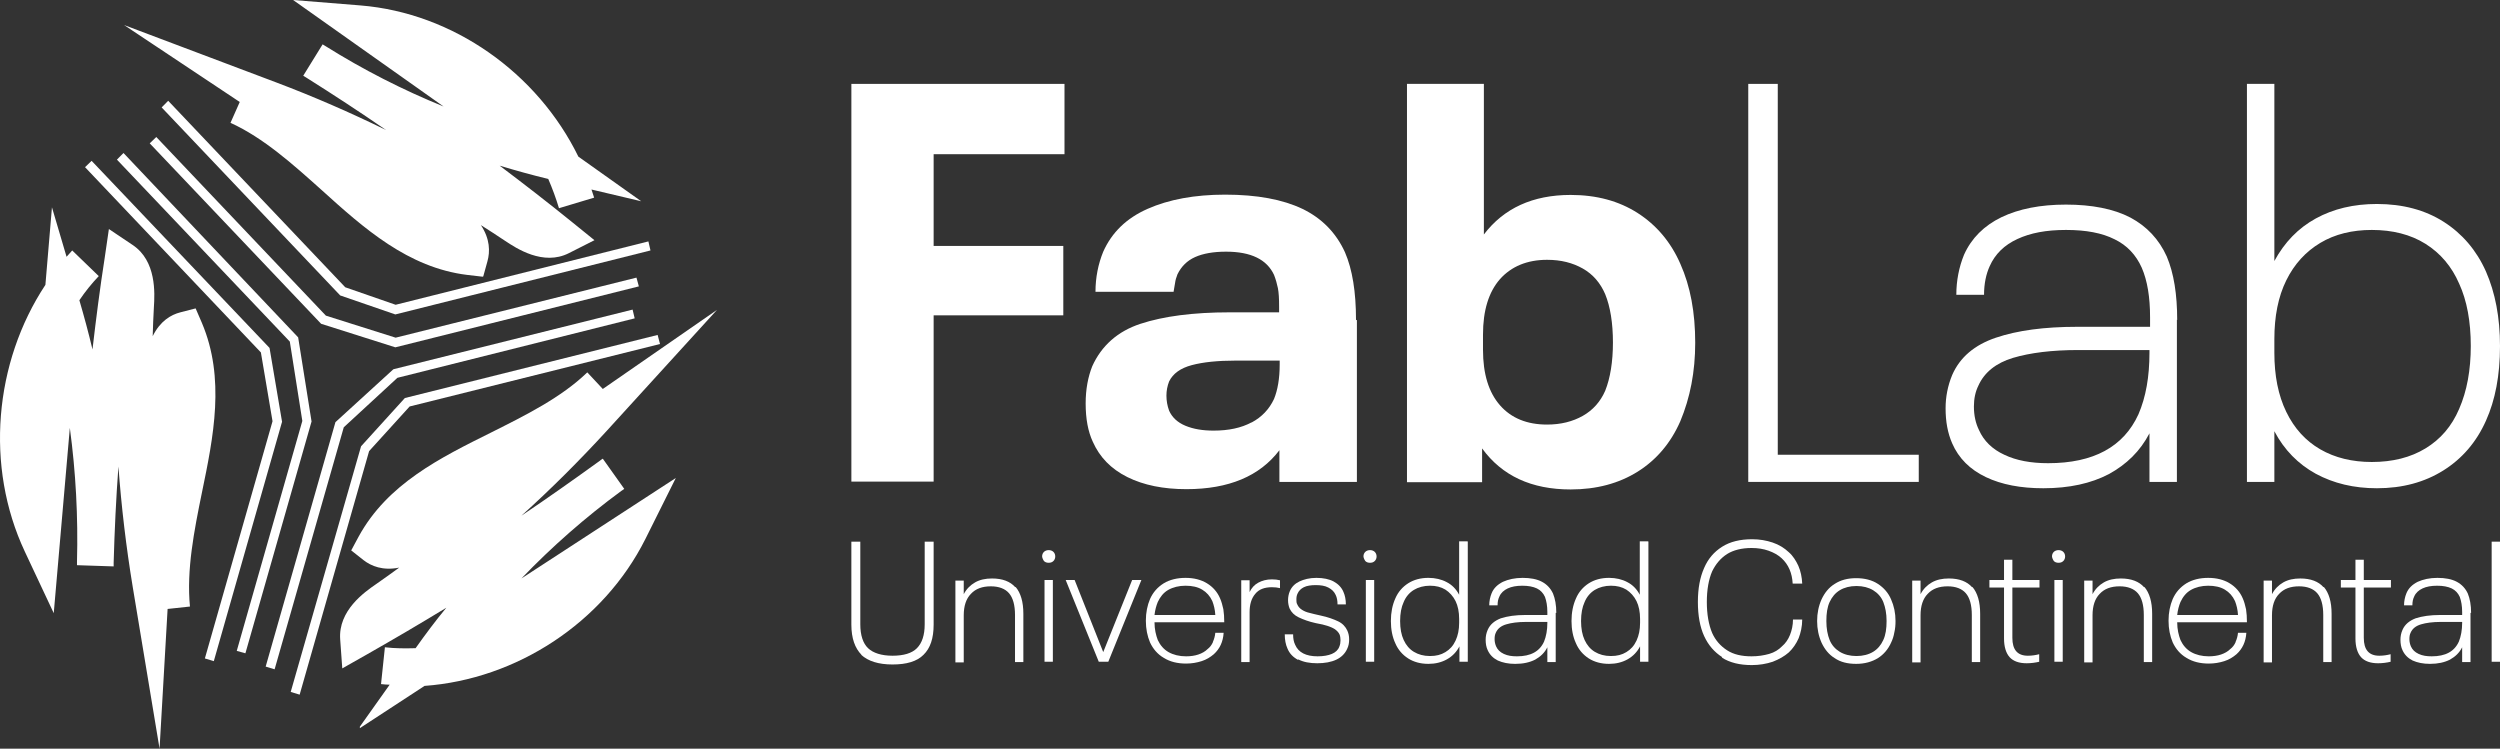
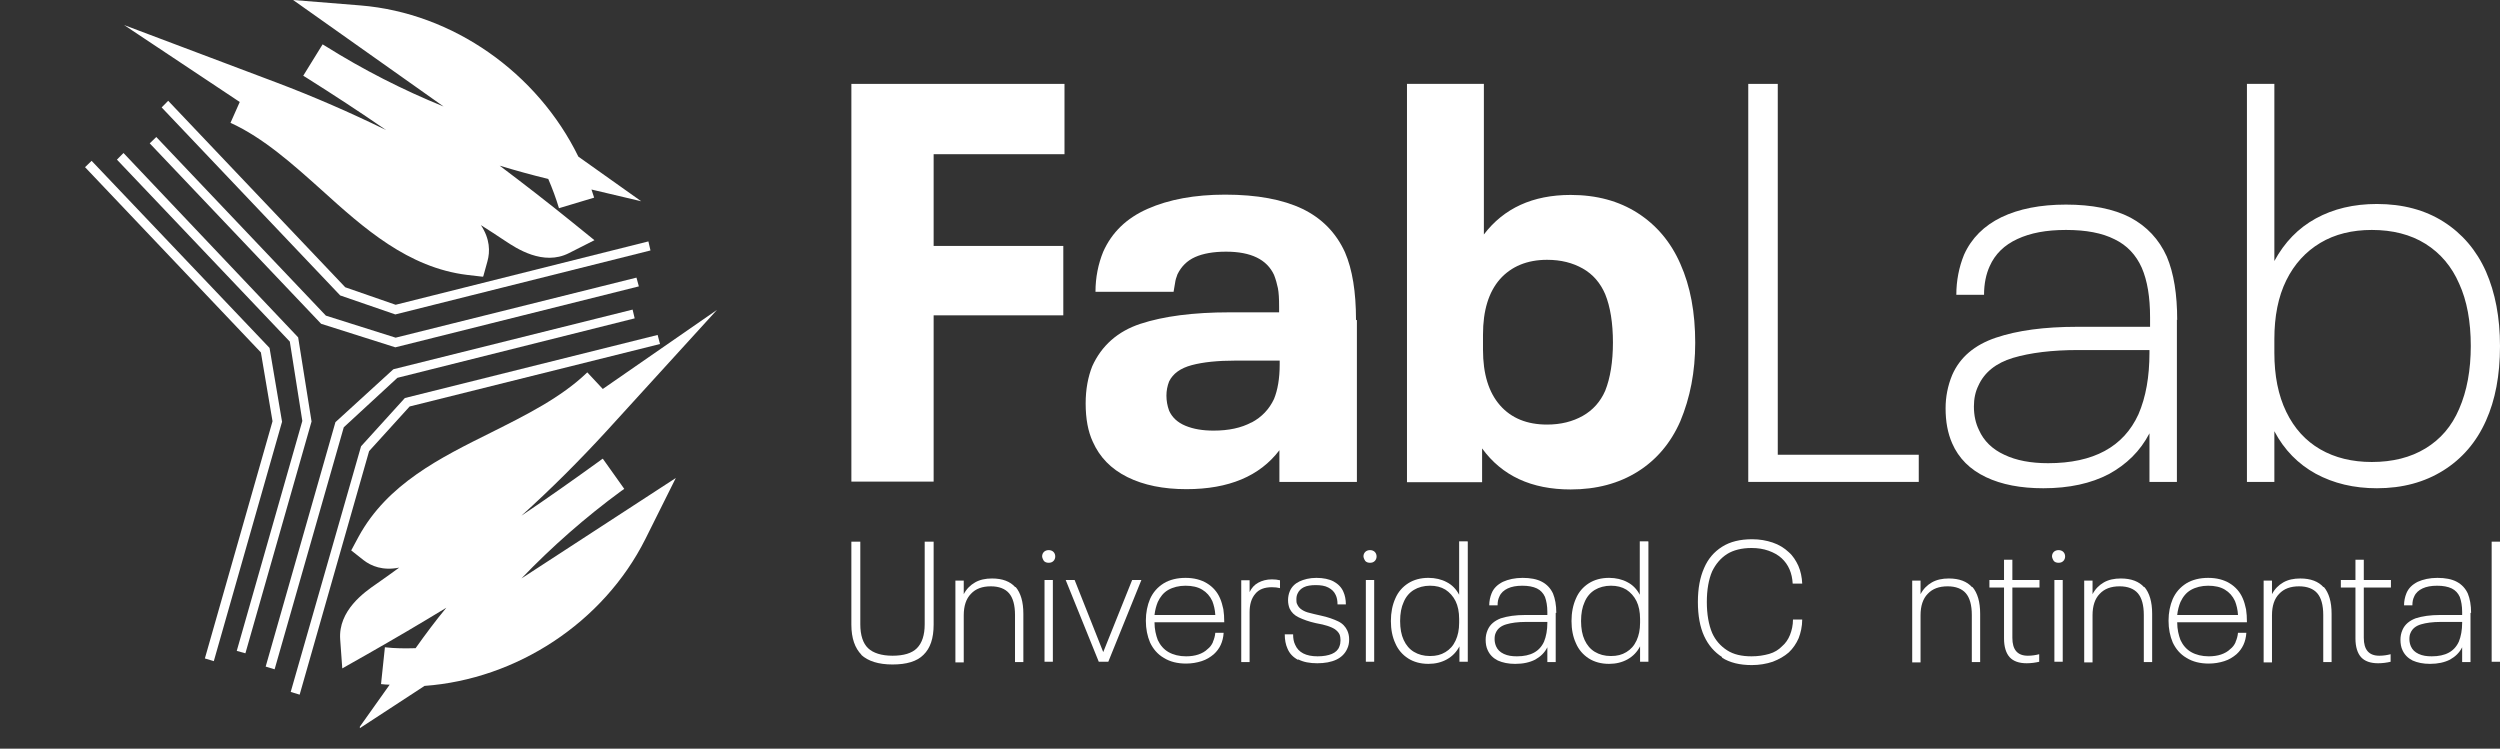
<svg xmlns="http://www.w3.org/2000/svg" width="187" height="56" viewBox="0 0 187 56" fill="none">
  <rect x="0" y="0" width="187" height="56" fill="#333333" stroke="none" />
  <path d="M36.104 20.698L34.944 20.563C30.53 20.021 27.23 17.087 24.064 14.22C21.924 12.302 19.716 10.315 17.241 9.187L17.933 7.629L9.282 1.873L20.653 6.162C23.462 7.223 26.204 8.419 28.88 9.728C26.918 8.374 24.911 7.065 22.905 5.801C22.838 5.756 22.748 5.711 22.682 5.665L24.131 3.318C24.131 3.318 24.287 3.408 24.354 3.453C27.163 5.214 30.128 6.726 33.183 7.968L21.924 0L26.962 0.406C33.896 0.971 40.206 5.462 43.261 11.715L47.965 15.055L44.242 14.175C44.309 14.378 44.375 14.581 44.442 14.784L41.811 15.574C41.588 14.829 41.321 14.107 41.009 13.385C39.782 13.091 38.578 12.753 37.374 12.392C39.203 13.769 41.009 15.168 42.792 16.613L44.465 17.967L42.547 18.938C40.63 19.908 38.623 18.576 37.776 18.012C37.174 17.606 36.572 17.222 35.97 16.838C36.661 17.877 36.661 18.825 36.46 19.547L36.148 20.675L36.104 20.698Z" fill="white" />
-   <path d="M11.935 56L9.928 43.902C9.438 40.922 9.081 37.92 8.858 34.896C8.68 37.311 8.568 39.703 8.501 42.096C8.501 42.186 8.501 42.276 8.501 42.367L5.759 42.276C5.759 42.276 5.759 42.096 5.759 42.006C5.848 38.665 5.67 35.325 5.224 32.006L4.02 45.865L1.857 41.261C-1.13 34.896 -0.439 27.108 3.396 21.308L3.886 15.507L4.979 19.208C5.112 19.05 5.269 18.892 5.402 18.734L7.387 20.653C6.851 21.217 6.361 21.827 5.937 22.459C6.294 23.677 6.629 24.919 6.918 26.138C7.186 23.835 7.476 21.556 7.833 19.276L8.145 17.132L9.928 18.328C11.712 19.524 11.578 21.939 11.511 22.978C11.467 23.7 11.444 24.422 11.422 25.145C11.979 24.016 12.782 23.542 13.496 23.361L14.633 23.068L15.101 24.151C16.862 28.305 15.97 32.661 15.101 36.859C14.521 39.703 13.941 42.638 14.209 45.369L12.537 45.549L11.935 56Z" fill="white" />
  <path d="M26.918 54.352L29.147 51.215C28.924 51.215 28.724 51.192 28.501 51.17L28.791 48.416C29.549 48.506 30.329 48.506 31.087 48.484C31.823 47.445 32.581 46.43 33.384 45.459C31.422 46.655 29.459 47.807 27.475 48.935L25.602 49.996L25.446 47.829C25.29 45.662 27.274 44.285 28.122 43.699C28.701 43.292 29.281 42.886 29.861 42.457C28.635 42.705 27.765 42.344 27.185 41.893L26.271 41.17L26.829 40.132C28.991 36.182 32.938 34.241 36.75 32.345C39.314 31.058 41.967 29.749 43.929 27.853L45.089 29.095L53.628 23.181L45.401 32.21C43.372 34.422 41.232 36.566 39.002 38.575C40.986 37.243 42.926 35.866 44.866 34.467C44.933 34.422 45 34.354 45.089 34.309L46.694 36.566C46.694 36.566 46.56 36.679 46.471 36.724C43.796 38.688 41.299 40.877 39.002 43.27L50.551 35.753L48.277 40.313C45.133 46.588 38.623 50.809 31.756 51.305L26.918 54.465V54.352Z" fill="white" />
  <path d="M18.356 48.867L17.709 48.687L22.614 31.487L21.678 25.551L8.746 11.94L9.237 11.444L22.302 25.235L23.305 31.532L23.283 31.6L18.356 48.867Z" fill="white" />
  <path d="M15.993 49.454L15.324 49.251L20.385 31.51L19.515 26.363L6.361 12.505L6.852 12.03L20.162 26.025L21.099 31.555L21.076 31.623L15.993 49.454Z" fill="white" />
  <path d="M20.541 50.064L19.872 49.861L25.09 31.578L29.415 27.628L29.482 27.605L47.318 23.158L47.474 23.813L29.727 28.26L25.714 31.961L20.541 50.064Z" fill="white" />
  <path d="M22.414 51.96L21.745 51.757L27.007 33.383L30.284 29.772L49.191 25.054L49.369 25.732L30.641 30.404L27.609 33.744L22.414 51.96Z" fill="white" />
  <path d="M29.571 25.98L24.019 24.219L11.199 10.722L11.69 10.248L24.376 23.61L29.593 25.258L47.608 20.766L47.786 21.421L29.571 25.98Z" fill="white" />
  <path d="M29.57 23.52L25.446 22.098L12.091 8.035L12.581 7.539L25.825 21.488L29.593 22.797L48.5 18.057L48.656 18.734L29.57 23.52Z" fill="white" />
  <path d="M63.683 6.275H79.624V11.534H69.836V18.396H79.535V23.587H69.836V36.024H63.683V6.275Z" fill="white" />
  <path d="M101.496 23.949V36.047H95.699V33.677C94.227 35.618 91.909 36.589 88.743 36.589C87.026 36.589 85.554 36.295 84.328 35.686C83.102 35.076 82.255 34.196 81.742 33.045C81.385 32.278 81.207 31.329 81.207 30.178C81.207 29.117 81.385 28.192 81.697 27.402C82.388 25.867 83.592 24.784 85.309 24.22C87.026 23.655 89.255 23.362 91.976 23.362H95.677V22.933C95.677 22.346 95.654 21.895 95.588 21.556C95.521 21.24 95.431 20.901 95.298 20.563C94.763 19.412 93.581 18.825 91.708 18.825C90.772 18.825 89.991 18.96 89.389 19.231C88.787 19.502 88.364 19.931 88.074 20.518C87.985 20.744 87.918 20.969 87.895 21.172C87.851 21.375 87.829 21.601 87.784 21.827H81.942C81.942 20.766 82.143 19.75 82.522 18.825C83.169 17.38 84.261 16.319 85.844 15.62C87.427 14.92 89.367 14.559 91.641 14.559C94.027 14.559 95.944 14.92 97.416 15.62C98.865 16.319 99.935 17.403 100.604 18.87C101.161 20.157 101.429 21.849 101.429 23.926L101.496 23.949ZM93.625 31.6C94.383 31.194 94.941 30.607 95.298 29.84C95.565 29.185 95.721 28.328 95.721 27.267V26.973H92.421C91.084 26.973 89.991 27.086 89.144 27.312C88.297 27.538 87.739 27.944 87.45 28.531C87.316 28.869 87.249 29.23 87.249 29.591C87.249 29.975 87.316 30.359 87.45 30.72C87.672 31.217 88.074 31.6 88.676 31.849C89.278 32.097 89.969 32.21 90.772 32.21C91.909 32.21 92.845 32.007 93.603 31.6H93.625Z" fill="white" />
  <path d="M126.802 25.641C126.802 27.808 126.423 29.749 125.687 31.51C124.974 33.135 123.904 34.399 122.499 35.279C121.094 36.16 119.422 36.611 117.482 36.611C114.562 36.611 112.354 35.595 110.861 33.541V36.069H105.242V6.275H110.994V17.538C112.488 15.575 114.651 14.581 117.482 14.581C119.422 14.581 121.094 15.033 122.499 15.936C123.904 16.838 124.974 18.102 125.687 19.728C126.445 21.421 126.802 23.384 126.802 25.641ZM120.648 25.641C120.648 24.152 120.448 22.933 120.069 22.007C119.712 21.172 119.155 20.518 118.397 20.089C117.639 19.66 116.769 19.434 115.721 19.434C114.227 19.434 113.046 19.931 112.198 20.879C111.351 21.849 110.928 23.226 110.928 25.032V26.16C110.928 27.966 111.351 29.343 112.198 30.314C113.046 31.284 114.227 31.758 115.721 31.758C116.747 31.758 117.639 31.533 118.397 31.104C119.155 30.675 119.712 30.043 120.069 29.23C120.448 28.282 120.648 27.063 120.648 25.596V25.641Z" fill="white" />
  <path d="M130.77 6.275H132.977V34.015H143.523V36.047H130.77V6.275Z" fill="white" />
  <path d="M162.832 23.903V36.047H160.78V32.413C160.089 33.745 159.064 34.738 157.748 35.46C156.41 36.16 154.783 36.521 152.843 36.521C151.149 36.521 149.722 36.25 148.54 35.686C147.358 35.121 146.511 34.286 146.021 33.158C145.686 32.39 145.53 31.533 145.53 30.539C145.53 29.704 145.686 28.869 146.021 28.056C146.6 26.725 147.693 25.799 149.298 25.258C150.903 24.716 152.91 24.445 155.363 24.445H160.825V23.723C160.825 22.233 160.624 20.992 160.201 20.021C159.777 19.073 159.108 18.351 158.172 17.899C157.235 17.425 156.031 17.2 154.538 17.2C153.044 17.2 151.884 17.425 150.903 17.877C149.922 18.328 149.231 19.005 148.83 19.908C148.562 20.495 148.406 21.217 148.406 22.052H146.333C146.333 20.992 146.533 19.976 146.912 19.05C147.47 17.809 148.406 16.884 149.699 16.252C151.015 15.62 152.62 15.304 154.538 15.304C156.455 15.304 158.105 15.62 159.353 16.274C160.58 16.929 161.494 17.899 162.074 19.186C162.609 20.45 162.854 22.03 162.854 23.948L162.832 23.903ZM159.955 30.991C160.513 29.704 160.78 28.169 160.78 26.386V26.183H155.452C153.49 26.183 151.862 26.386 150.569 26.77C149.298 27.154 148.429 27.853 147.983 28.846C147.76 29.298 147.648 29.817 147.648 30.404C147.648 31.081 147.782 31.668 148.027 32.165C148.384 32.977 149.031 33.609 149.922 34.015C150.814 34.444 151.907 34.647 153.2 34.647C156.589 34.647 158.841 33.429 159.955 30.991Z" fill="white" />
  <path d="M187 25.89C187 28.079 186.643 29.93 185.952 31.465C185.239 33.067 184.168 34.309 182.764 35.189C181.359 36.069 179.709 36.521 177.792 36.521C176.075 36.521 174.559 36.16 173.221 35.437C171.906 34.715 170.858 33.654 170.122 32.255V36.047H168.071V6.275H170.122V19.524C170.88 18.125 171.906 17.064 173.221 16.342C174.537 15.62 176.053 15.258 177.792 15.258C179.731 15.258 181.404 15.71 182.786 16.59C184.168 17.471 185.239 18.712 185.952 20.314C186.643 21.895 187 23.745 187 25.89ZM184.815 25.89C184.815 24.039 184.525 22.481 183.945 21.217C183.388 19.931 182.541 18.938 181.426 18.238C180.311 17.538 178.951 17.2 177.413 17.2C175.941 17.2 174.648 17.516 173.556 18.17C172.463 18.825 171.616 19.75 171.014 20.969C170.412 22.188 170.122 23.655 170.122 25.37V26.386C170.122 28.102 170.412 29.569 171.014 30.81C171.616 32.052 172.463 32.977 173.556 33.609C174.648 34.241 175.941 34.557 177.413 34.557C178.973 34.557 180.311 34.219 181.426 33.541C182.541 32.864 183.388 31.894 183.945 30.585C184.525 29.253 184.815 27.695 184.815 25.867V25.89Z" fill="white" />
  <path d="M64.44 48.98C63.95 48.484 63.682 47.739 63.682 46.723V40.516H64.351V46.7C64.351 47.513 64.552 48.123 64.931 48.484C65.31 48.845 65.934 49.048 66.759 49.048C67.584 49.048 68.208 48.867 68.587 48.484C68.966 48.1 69.167 47.513 69.167 46.7V40.516H69.836V46.723C69.836 47.739 69.591 48.484 69.078 48.98C68.587 49.477 67.807 49.703 66.759 49.703C65.711 49.703 64.931 49.454 64.418 48.98H64.44Z" fill="white" />
  <path d="M75.968 43.902C76.347 44.353 76.547 45.008 76.547 45.911V49.522H75.923V46.001C75.923 45.256 75.767 44.714 75.477 44.376C75.188 44.037 74.719 43.857 74.117 43.857C73.471 43.857 72.98 44.037 72.624 44.421C72.267 44.782 72.088 45.324 72.088 46.024V49.545H71.464V43.428H72.088V44.444C72.289 44.06 72.579 43.766 72.936 43.563C73.292 43.36 73.716 43.27 74.207 43.27C74.987 43.27 75.567 43.496 75.945 43.924L75.968 43.902Z" fill="white" />
  <path d="M78.085 41.961C78.085 41.961 77.951 41.757 77.951 41.622C77.951 41.487 77.996 41.374 78.085 41.283C78.174 41.193 78.308 41.148 78.442 41.148C78.576 41.148 78.71 41.193 78.799 41.283C78.888 41.374 78.932 41.487 78.932 41.622C78.932 41.757 78.888 41.87 78.799 41.961C78.71 42.051 78.598 42.096 78.442 42.096C78.286 42.096 78.174 42.051 78.085 41.961ZM78.13 43.383H78.754V49.499H78.13V43.383Z" fill="white" />
  <path d="M79.713 43.383H80.382L82.522 48.777L84.685 43.383H85.376L82.901 49.499H82.188L79.713 43.383Z" fill="white" />
  <path d="M90.727 48.01C90.816 47.807 90.883 47.581 90.905 47.333H91.529C91.485 48.01 91.24 48.529 90.794 48.935C90.526 49.161 90.236 49.342 89.88 49.454C89.523 49.567 89.144 49.635 88.72 49.635C88.074 49.635 87.516 49.5 87.048 49.206C86.58 48.935 86.245 48.529 86.022 48.055C85.822 47.581 85.71 47.039 85.71 46.43C85.71 45.82 85.822 45.279 86.022 44.805C86.245 44.308 86.58 43.924 87.048 43.631C87.494 43.36 88.051 43.225 88.676 43.225C89.3 43.225 89.835 43.36 90.281 43.631C90.727 43.902 91.061 44.285 91.262 44.76C91.373 45.008 91.44 45.279 91.507 45.572C91.552 45.865 91.574 46.181 91.574 46.543H86.357C86.357 47.084 86.468 47.513 86.602 47.874C86.781 48.258 87.048 48.574 87.405 48.777C87.761 48.98 88.207 49.093 88.72 49.093C89.055 49.093 89.367 49.048 89.634 48.958C89.902 48.868 90.147 48.732 90.326 48.552C90.504 48.416 90.638 48.236 90.727 48.032V48.01ZM86.357 46.001H90.905C90.883 45.595 90.794 45.256 90.682 44.963C90.504 44.579 90.259 44.308 89.924 44.105C89.59 43.902 89.166 43.812 88.676 43.812C88.185 43.812 87.739 43.924 87.382 44.127C87.026 44.331 86.781 44.647 86.602 45.03C86.491 45.301 86.401 45.617 86.357 46.001Z" fill="white" />
  <path d="M95.744 43.383V43.992C95.565 43.947 95.365 43.924 95.142 43.924C94.584 43.924 94.161 44.082 93.893 44.421C93.603 44.759 93.47 45.211 93.47 45.798V49.522H92.845V43.405H93.47V44.285C93.626 43.969 93.826 43.744 94.116 43.586C94.406 43.428 94.74 43.337 95.142 43.337C95.365 43.337 95.565 43.36 95.744 43.405V43.383Z" fill="white" />
  <path d="M97.104 49.364C96.725 49.161 96.457 48.89 96.301 48.506C96.167 48.213 96.1 47.852 96.1 47.446H96.725C96.725 47.761 96.769 48.01 96.881 48.236C97.126 48.8 97.683 49.093 98.553 49.093C98.999 49.093 99.356 49.026 99.623 48.913C99.891 48.8 100.091 48.619 100.181 48.371C100.247 48.213 100.27 48.055 100.27 47.897C100.27 47.739 100.247 47.581 100.203 47.468C100.136 47.31 100.002 47.175 99.846 47.062C99.668 46.949 99.489 46.881 99.289 46.813C99.088 46.746 98.798 46.678 98.419 46.61C97.906 46.498 97.483 46.34 97.148 46.181C96.814 46.023 96.591 45.798 96.457 45.504C96.39 45.324 96.346 45.121 96.346 44.895C96.346 44.669 96.39 44.421 96.48 44.218C96.613 43.902 96.859 43.654 97.193 43.495C97.527 43.337 97.951 43.225 98.464 43.225C98.977 43.225 99.422 43.315 99.757 43.495C100.091 43.676 100.359 43.947 100.493 44.285C100.604 44.534 100.671 44.85 100.671 45.211H100.047C100.047 44.94 100.002 44.692 99.913 44.511C99.802 44.263 99.623 44.082 99.356 43.947C99.11 43.812 98.776 43.766 98.419 43.766C98.062 43.766 97.75 43.812 97.527 43.924C97.304 44.037 97.148 44.195 97.059 44.398C96.992 44.534 96.97 44.669 96.97 44.85C96.97 44.985 96.97 45.098 97.037 45.211C97.104 45.369 97.215 45.504 97.394 45.617C97.572 45.73 97.75 45.798 97.951 45.843C98.152 45.888 98.442 45.978 98.798 46.046C99.333 46.159 99.757 46.317 100.091 46.475C100.426 46.633 100.649 46.881 100.783 47.175C100.872 47.378 100.916 47.581 100.916 47.829C100.916 48.1 100.872 48.326 100.76 48.552C100.604 48.89 100.337 49.161 99.958 49.342C99.579 49.522 99.088 49.612 98.531 49.612C97.973 49.612 97.483 49.522 97.104 49.319V49.364Z" fill="white" />
  <path d="M102.121 41.961C102.121 41.961 101.987 41.757 101.987 41.622C101.987 41.487 102.031 41.374 102.121 41.283C102.21 41.193 102.344 41.148 102.477 41.148C102.611 41.148 102.745 41.193 102.834 41.283C102.923 41.374 102.968 41.487 102.968 41.622C102.968 41.757 102.923 41.87 102.834 41.961C102.745 42.051 102.633 42.096 102.477 42.096C102.321 42.096 102.21 42.051 102.121 41.961ZM102.165 43.383H102.789V49.499H102.165V43.383Z" fill="white" />
  <path d="M109.79 40.516V49.499H109.166V48.348C108.943 48.777 108.631 49.093 108.229 49.319C107.828 49.544 107.36 49.657 106.847 49.657C106.267 49.657 105.755 49.522 105.331 49.251C104.907 48.98 104.573 48.596 104.372 48.123C104.149 47.648 104.038 47.084 104.038 46.452C104.038 45.82 104.149 45.256 104.372 44.759C104.573 44.285 104.907 43.902 105.331 43.631C105.755 43.36 106.267 43.224 106.847 43.224C107.36 43.224 107.828 43.337 108.207 43.541C108.608 43.744 108.921 44.06 109.144 44.489V40.493H109.768L109.79 40.516ZM109.144 46.294C109.144 45.775 109.054 45.324 108.876 44.962C108.698 44.601 108.43 44.308 108.118 44.105C107.784 43.902 107.405 43.811 106.959 43.811C106.513 43.811 106.089 43.924 105.755 44.127C105.42 44.331 105.153 44.647 104.997 45.03C104.818 45.414 104.729 45.888 104.729 46.452C104.729 47.017 104.818 47.49 104.997 47.874C105.175 48.258 105.42 48.551 105.755 48.755C106.089 48.958 106.49 49.071 106.959 49.071C107.427 49.071 107.784 48.98 108.118 48.777C108.452 48.574 108.698 48.303 108.876 47.919C109.054 47.536 109.144 47.107 109.144 46.588V46.272V46.294Z" fill="white" />
  <path d="M116.367 45.843V49.522H115.742V48.416C115.542 48.822 115.23 49.116 114.828 49.342C114.427 49.545 113.936 49.658 113.334 49.658C112.822 49.658 112.398 49.567 112.041 49.409C111.685 49.229 111.439 48.98 111.283 48.642C111.172 48.416 111.127 48.145 111.127 47.852C111.127 47.603 111.172 47.355 111.283 47.107C111.462 46.701 111.796 46.43 112.264 46.249C112.755 46.091 113.357 46.001 114.093 46.001H115.742V45.775C115.742 45.324 115.676 44.963 115.564 44.647C115.43 44.353 115.23 44.15 114.962 44.015C114.672 43.879 114.315 43.812 113.87 43.812C113.424 43.812 113.067 43.879 112.777 44.015C112.487 44.15 112.264 44.353 112.153 44.624C112.064 44.805 112.019 45.008 112.019 45.279H111.395C111.395 44.963 111.462 44.647 111.573 44.376C111.729 43.992 112.019 43.721 112.42 43.518C112.822 43.337 113.312 43.225 113.892 43.225C114.472 43.225 114.962 43.315 115.341 43.518C115.72 43.721 115.988 44.015 116.166 44.398C116.322 44.782 116.411 45.256 116.411 45.843H116.367ZM115.497 47.987C115.653 47.603 115.742 47.13 115.742 46.588V46.52H114.137C113.535 46.52 113.045 46.588 112.666 46.701C112.287 46.813 112.019 47.017 111.885 47.333C111.818 47.468 111.796 47.626 111.796 47.807C111.796 48.01 111.841 48.19 111.908 48.348C112.019 48.597 112.197 48.777 112.487 48.913C112.777 49.048 113.089 49.093 113.468 49.093C114.494 49.093 115.163 48.732 115.497 47.987Z" fill="white" />
  <path d="M123.301 40.516V49.499H122.677V48.348C122.454 48.777 122.142 49.093 121.741 49.319C121.339 49.544 120.871 49.657 120.358 49.657C119.779 49.657 119.266 49.522 118.842 49.251C118.419 48.98 118.084 48.596 117.884 48.123C117.661 47.648 117.549 47.084 117.549 46.452C117.549 45.82 117.661 45.256 117.884 44.759C118.084 44.285 118.419 43.902 118.842 43.631C119.266 43.36 119.779 43.224 120.358 43.224C120.871 43.224 121.339 43.337 121.718 43.541C122.12 43.744 122.432 44.06 122.655 44.489V40.493H123.279L123.301 40.516ZM122.677 46.294C122.677 45.775 122.588 45.324 122.41 44.962C122.231 44.601 121.964 44.308 121.652 44.105C121.317 43.902 120.938 43.811 120.492 43.811C120.046 43.811 119.623 43.924 119.288 44.127C118.954 44.331 118.686 44.647 118.53 45.03C118.352 45.414 118.263 45.888 118.263 46.452C118.263 47.017 118.352 47.49 118.53 47.874C118.709 48.258 118.954 48.551 119.288 48.755C119.623 48.958 120.024 49.071 120.492 49.071C120.96 49.071 121.317 48.98 121.652 48.777C121.986 48.574 122.231 48.303 122.41 47.919C122.588 47.536 122.677 47.107 122.677 46.588V46.272V46.294Z" fill="white" />
  <path d="M128.831 49.161C128.229 48.777 127.783 48.258 127.471 47.581C127.159 46.904 127.002 46.046 127.002 45.03C127.002 44.014 127.159 43.179 127.471 42.48C127.761 41.803 128.206 41.283 128.808 40.9C129.41 40.516 130.168 40.335 131.06 40.335C131.618 40.335 132.13 40.426 132.599 40.584C133.067 40.742 133.468 40.99 133.803 41.306C134.115 41.577 134.338 41.938 134.516 42.322C134.694 42.728 134.784 43.179 134.806 43.653H134.093C134.048 42.863 133.78 42.231 133.268 41.757C133 41.509 132.666 41.328 132.287 41.193C131.908 41.058 131.484 40.99 131.016 40.99C130.28 40.99 129.656 41.148 129.187 41.441C128.697 41.757 128.34 42.186 128.073 42.728C127.805 43.337 127.671 44.127 127.671 45.03C127.671 45.933 127.805 46.723 128.073 47.355C128.318 47.897 128.697 48.326 129.187 48.642C129.678 48.958 130.28 49.093 131.016 49.093C131.506 49.093 131.93 49.025 132.331 48.913C132.732 48.8 133.045 48.597 133.29 48.348C133.557 48.123 133.758 47.829 133.892 47.491C134.026 47.152 134.115 46.768 134.115 46.339H134.806C134.806 46.859 134.694 47.333 134.538 47.739C134.36 48.145 134.115 48.506 133.803 48.8C133.468 49.093 133.067 49.319 132.599 49.499C132.13 49.657 131.595 49.748 131.038 49.748C130.124 49.748 129.388 49.567 128.786 49.183L128.831 49.161Z" fill="white" />
-   <path d="M137.236 49.229C136.79 48.958 136.478 48.551 136.255 48.078C136.032 47.581 135.921 47.039 135.921 46.452C135.921 45.865 136.032 45.324 136.255 44.827C136.478 44.353 136.79 43.947 137.236 43.676C137.682 43.383 138.217 43.247 138.841 43.247C139.466 43.247 140.023 43.383 140.469 43.676C140.915 43.969 141.249 44.353 141.45 44.827C141.673 45.324 141.785 45.865 141.785 46.452C141.785 46.746 141.762 47.039 141.695 47.31C141.651 47.581 141.562 47.852 141.45 48.078C141.227 48.574 140.893 48.958 140.469 49.229C140.023 49.499 139.488 49.657 138.841 49.657C138.195 49.657 137.66 49.522 137.236 49.229ZM140.112 48.755C140.447 48.551 140.692 48.258 140.87 47.874C141.049 47.491 141.116 47.017 141.116 46.452C141.116 45.888 141.026 45.437 140.87 45.03C140.714 44.647 140.447 44.353 140.112 44.15C139.778 43.947 139.354 43.834 138.864 43.834C138.373 43.834 137.95 43.947 137.615 44.15C137.281 44.353 137.036 44.647 136.857 45.03C136.679 45.414 136.612 45.888 136.612 46.452C136.612 47.017 136.701 47.491 136.857 47.874C137.013 48.258 137.281 48.551 137.615 48.755C137.95 48.958 138.373 49.071 138.864 49.071C139.354 49.071 139.778 48.958 140.112 48.755Z" fill="white" />
  <path d="M147.537 43.902C147.916 44.353 148.116 45.008 148.116 45.911V49.522H147.492V46.001C147.492 45.256 147.336 44.714 147.046 44.376C146.756 44.037 146.288 43.857 145.686 43.857C145.04 43.857 144.549 44.037 144.192 44.421C143.836 44.782 143.657 45.324 143.657 46.023V49.545H143.033V43.428H143.657V44.444C143.858 44.06 144.148 43.766 144.504 43.563C144.861 43.36 145.285 43.27 145.775 43.27C146.556 43.27 147.135 43.495 147.514 43.924L147.537 43.902Z" fill="white" />
  <path d="M150.324 49.161C150.057 48.868 149.901 48.394 149.901 47.761V43.947H148.808V43.383H149.901V41.87H150.525V43.383H152.554V43.947H150.525V47.716C150.525 48.597 150.904 49.048 151.684 49.048C151.997 49.048 152.264 49.003 152.532 48.935V49.5C152.242 49.567 151.93 49.612 151.595 49.612C151.016 49.612 150.592 49.454 150.324 49.161Z" fill="white" />
  <path d="M153.623 41.961C153.623 41.961 153.49 41.757 153.49 41.622C153.49 41.486 153.534 41.374 153.623 41.283C153.712 41.193 153.846 41.148 153.98 41.148C154.114 41.148 154.248 41.193 154.337 41.283C154.426 41.374 154.471 41.486 154.471 41.622C154.471 41.757 154.426 41.87 154.337 41.961C154.248 42.051 154.136 42.096 153.98 42.096C153.824 42.096 153.712 42.051 153.623 41.961ZM153.668 43.383H154.292V49.499H153.668V43.383Z" fill="white" />
  <path d="M160.401 43.902C160.78 44.353 160.981 45.008 160.981 45.911V49.522H160.357V46.001C160.357 45.256 160.201 44.714 159.911 44.376C159.621 44.037 159.153 43.857 158.551 43.857C157.904 43.857 157.414 44.037 157.057 44.421C156.7 44.782 156.522 45.324 156.522 46.023V49.545H155.898V43.428H156.522V44.444C156.723 44.06 157.012 43.766 157.369 43.563C157.726 43.36 158.15 43.27 158.64 43.27C159.42 43.27 160 43.495 160.379 43.924L160.401 43.902Z" fill="white" />
  <path d="M167.224 48.01C167.313 47.807 167.38 47.581 167.402 47.333H168.027C167.982 48.01 167.737 48.529 167.291 48.935C167.023 49.161 166.734 49.342 166.377 49.454C166.02 49.567 165.641 49.635 165.217 49.635C164.571 49.635 164.013 49.499 163.545 49.206C163.077 48.935 162.743 48.529 162.52 48.055C162.319 47.581 162.207 47.039 162.207 46.43C162.207 45.82 162.319 45.279 162.52 44.805C162.743 44.308 163.077 43.924 163.545 43.631C163.991 43.36 164.549 43.225 165.173 43.225C165.797 43.225 166.332 43.36 166.778 43.631C167.224 43.902 167.558 44.285 167.759 44.76C167.871 45.008 167.937 45.279 168.004 45.572C168.049 45.865 168.071 46.181 168.071 46.543H162.854C162.854 47.084 162.966 47.513 163.099 47.874C163.278 48.258 163.545 48.574 163.902 48.777C164.259 48.98 164.705 49.093 165.217 49.093C165.552 49.093 165.864 49.048 166.132 48.958C166.399 48.867 166.644 48.732 166.823 48.551C167.001 48.416 167.135 48.236 167.224 48.032V48.01ZM162.854 46.001H167.402C167.38 45.595 167.291 45.256 167.179 44.963C167.001 44.579 166.756 44.308 166.421 44.105C166.087 43.902 165.663 43.812 165.173 43.812C164.682 43.812 164.236 43.924 163.88 44.127C163.523 44.331 163.278 44.647 163.099 45.03C162.988 45.301 162.899 45.617 162.854 46.001Z" fill="white" />
  <path d="M173.823 43.902C174.202 44.353 174.403 45.008 174.403 45.911V49.522H173.779V46.001C173.779 45.256 173.623 44.714 173.333 44.376C173.043 44.037 172.575 43.857 171.973 43.857C171.326 43.857 170.836 44.037 170.479 44.421C170.122 44.782 169.944 45.324 169.944 46.023V49.545H169.32V43.428H169.944V44.444C170.145 44.06 170.434 43.766 170.791 43.563C171.148 43.36 171.572 43.27 172.062 43.27C172.842 43.27 173.422 43.495 173.801 43.924L173.823 43.902Z" fill="white" />
  <path d="M176.611 49.161C176.344 48.868 176.188 48.394 176.188 47.761V43.947H175.095V43.383H176.188V41.87H176.812V43.383H178.841V43.947H176.812V47.716C176.812 48.597 177.191 49.048 177.971 49.048C178.283 49.048 178.551 49.003 178.818 48.935V49.5C178.529 49.567 178.216 49.612 177.882 49.612C177.302 49.612 176.879 49.454 176.611 49.161Z" fill="white" />
  <path d="M184.794 45.843V49.522H184.169V48.416C183.969 48.822 183.657 49.116 183.255 49.342C182.854 49.545 182.363 49.657 181.761 49.657C181.249 49.657 180.825 49.567 180.468 49.409C180.112 49.229 179.866 48.98 179.71 48.642C179.599 48.416 179.554 48.145 179.554 47.852C179.554 47.603 179.599 47.355 179.71 47.107C179.889 46.701 180.223 46.43 180.691 46.249C181.182 46.091 181.784 46.001 182.52 46.001H184.169V45.775C184.169 45.324 184.103 44.963 183.991 44.647C183.857 44.353 183.657 44.15 183.389 44.015C183.099 43.879 182.742 43.812 182.297 43.812C181.851 43.812 181.494 43.879 181.204 44.015C180.914 44.15 180.691 44.353 180.58 44.624C180.491 44.805 180.446 45.008 180.446 45.279H179.822C179.822 44.963 179.889 44.647 180 44.376C180.156 43.992 180.446 43.721 180.847 43.518C181.249 43.337 181.739 43.225 182.319 43.225C182.899 43.225 183.389 43.315 183.768 43.518C184.147 43.721 184.415 44.015 184.593 44.398C184.749 44.782 184.838 45.256 184.838 45.843H184.794ZM183.924 47.987C184.08 47.603 184.169 47.13 184.169 46.588V46.52H182.564C181.962 46.52 181.472 46.588 181.093 46.701C180.714 46.813 180.446 47.017 180.312 47.333C180.245 47.468 180.223 47.626 180.223 47.807C180.223 48.01 180.268 48.19 180.335 48.348C180.446 48.597 180.624 48.777 180.914 48.913C181.204 49.048 181.516 49.093 181.895 49.093C182.921 49.093 183.59 48.732 183.924 47.987Z" fill="white" />
  <path d="M186.376 40.516H187V49.499H186.376V40.516Z" fill="white" />
</svg>